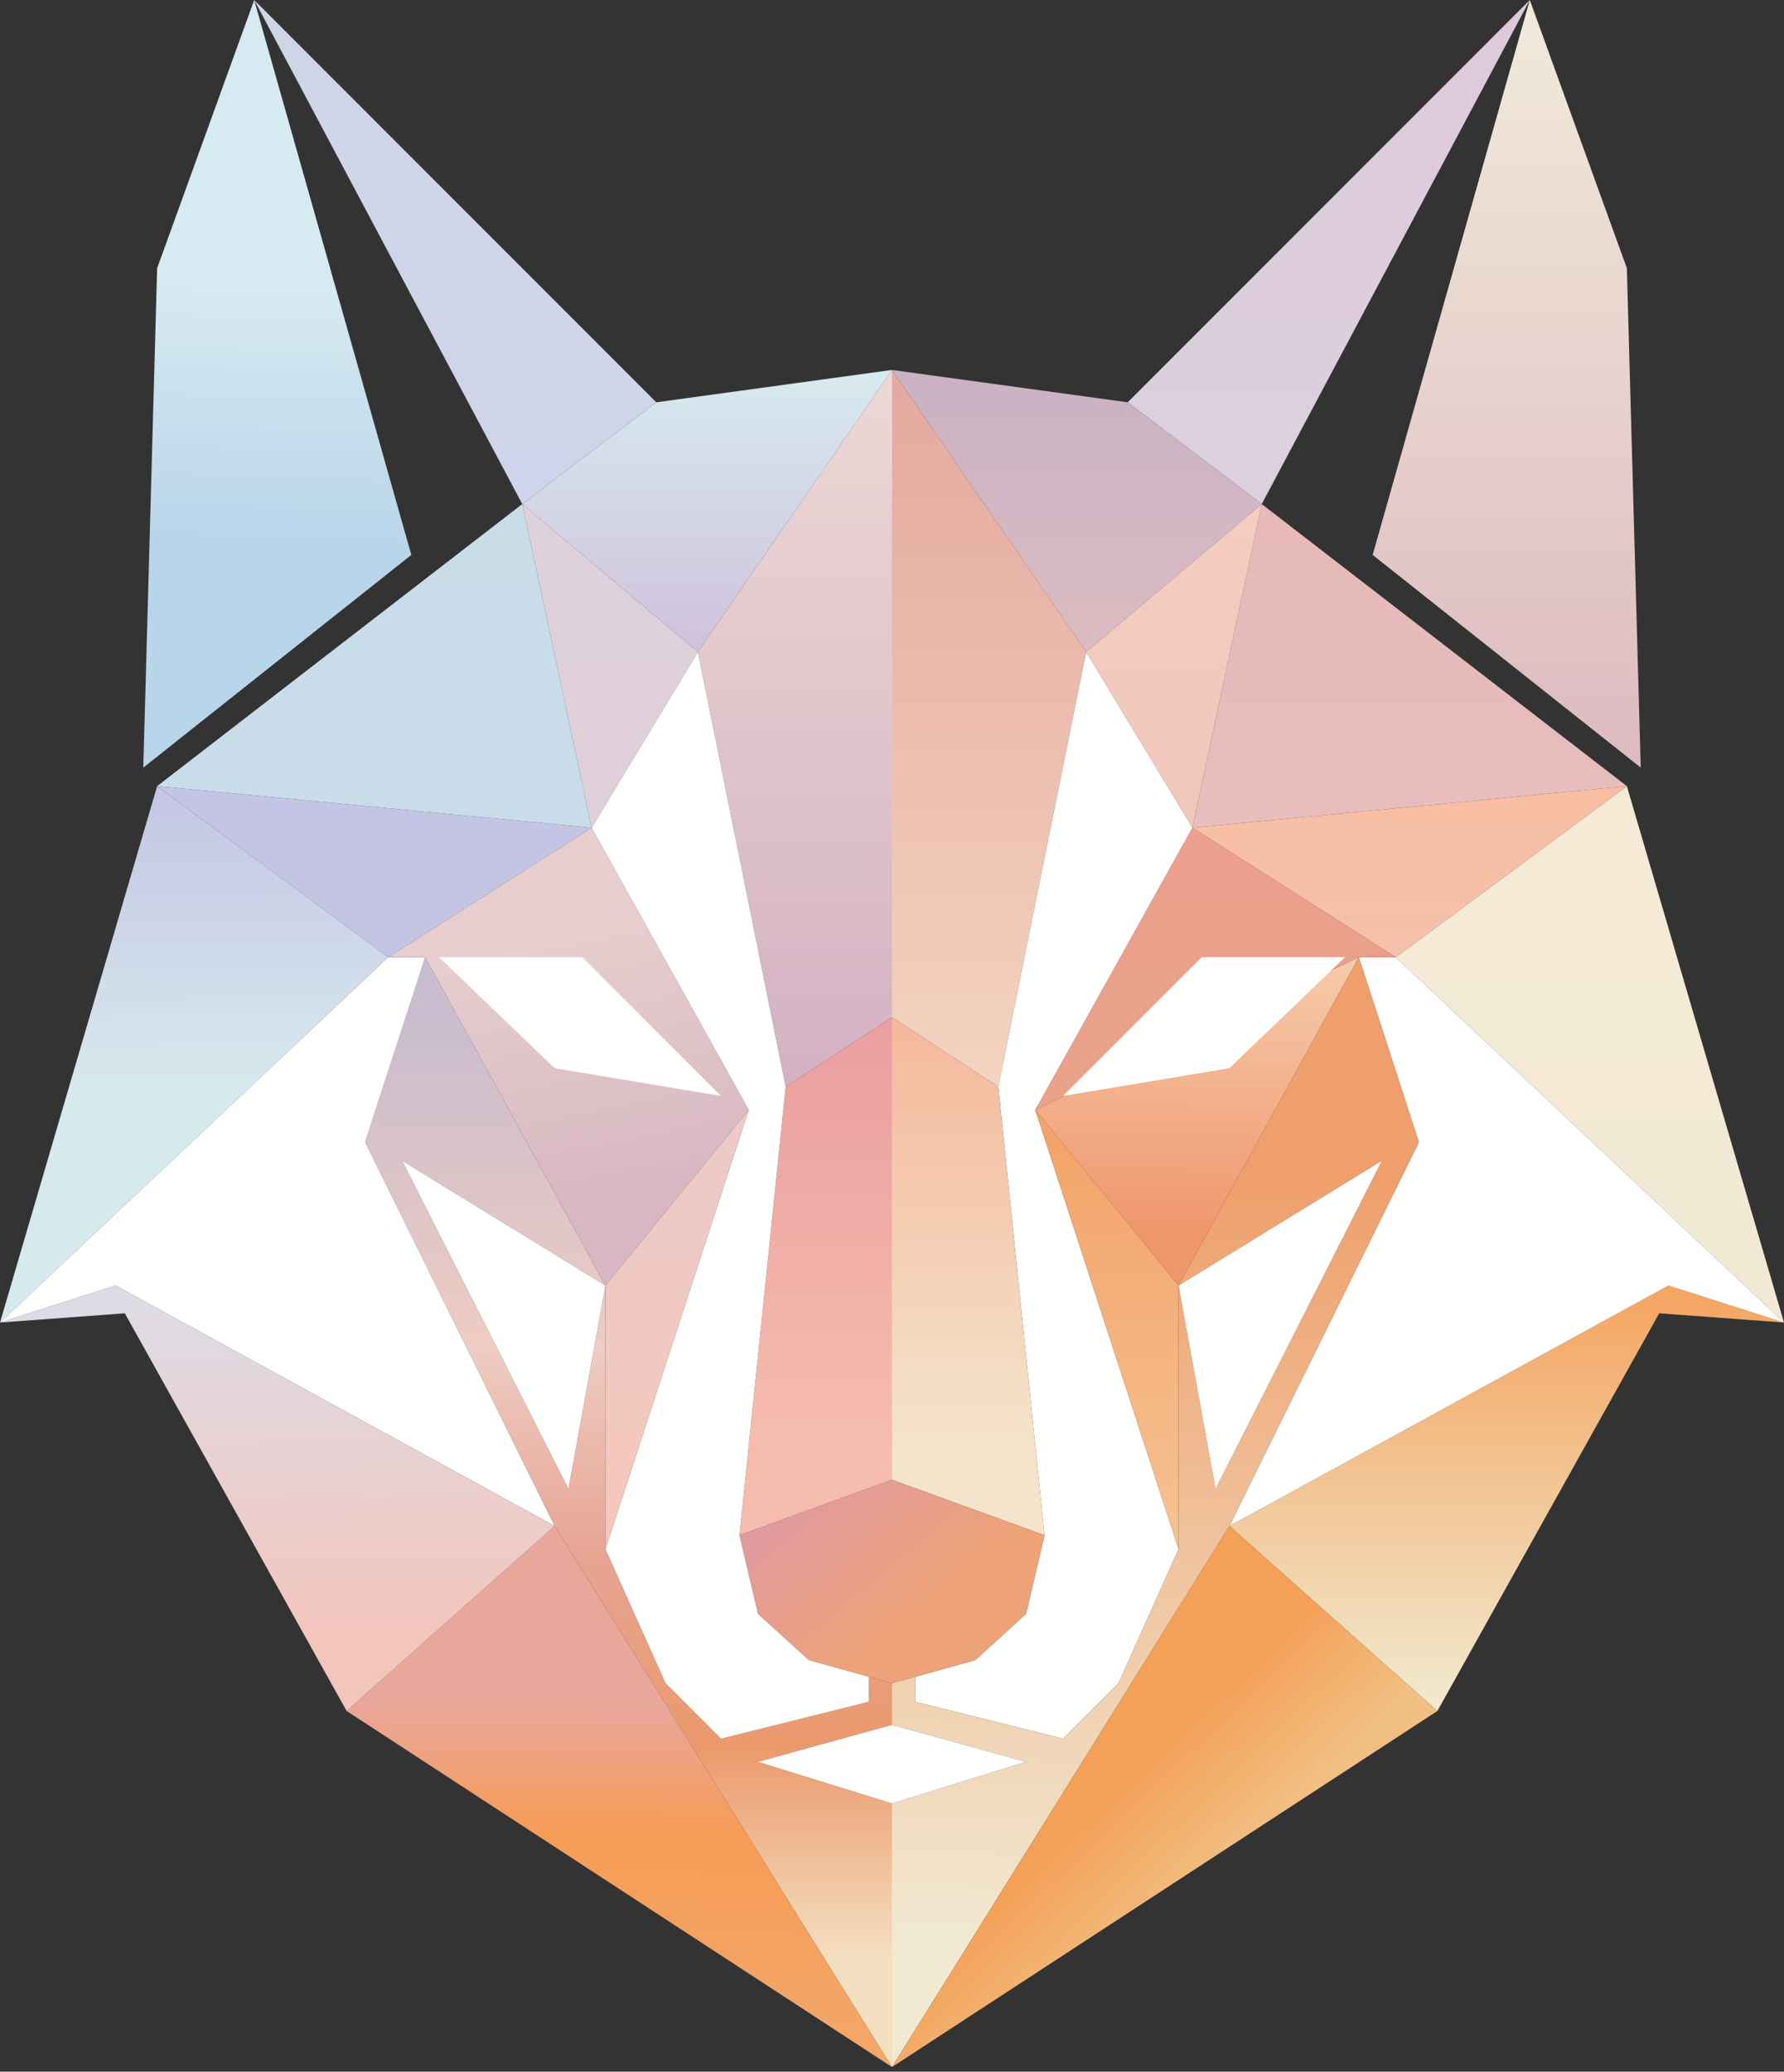
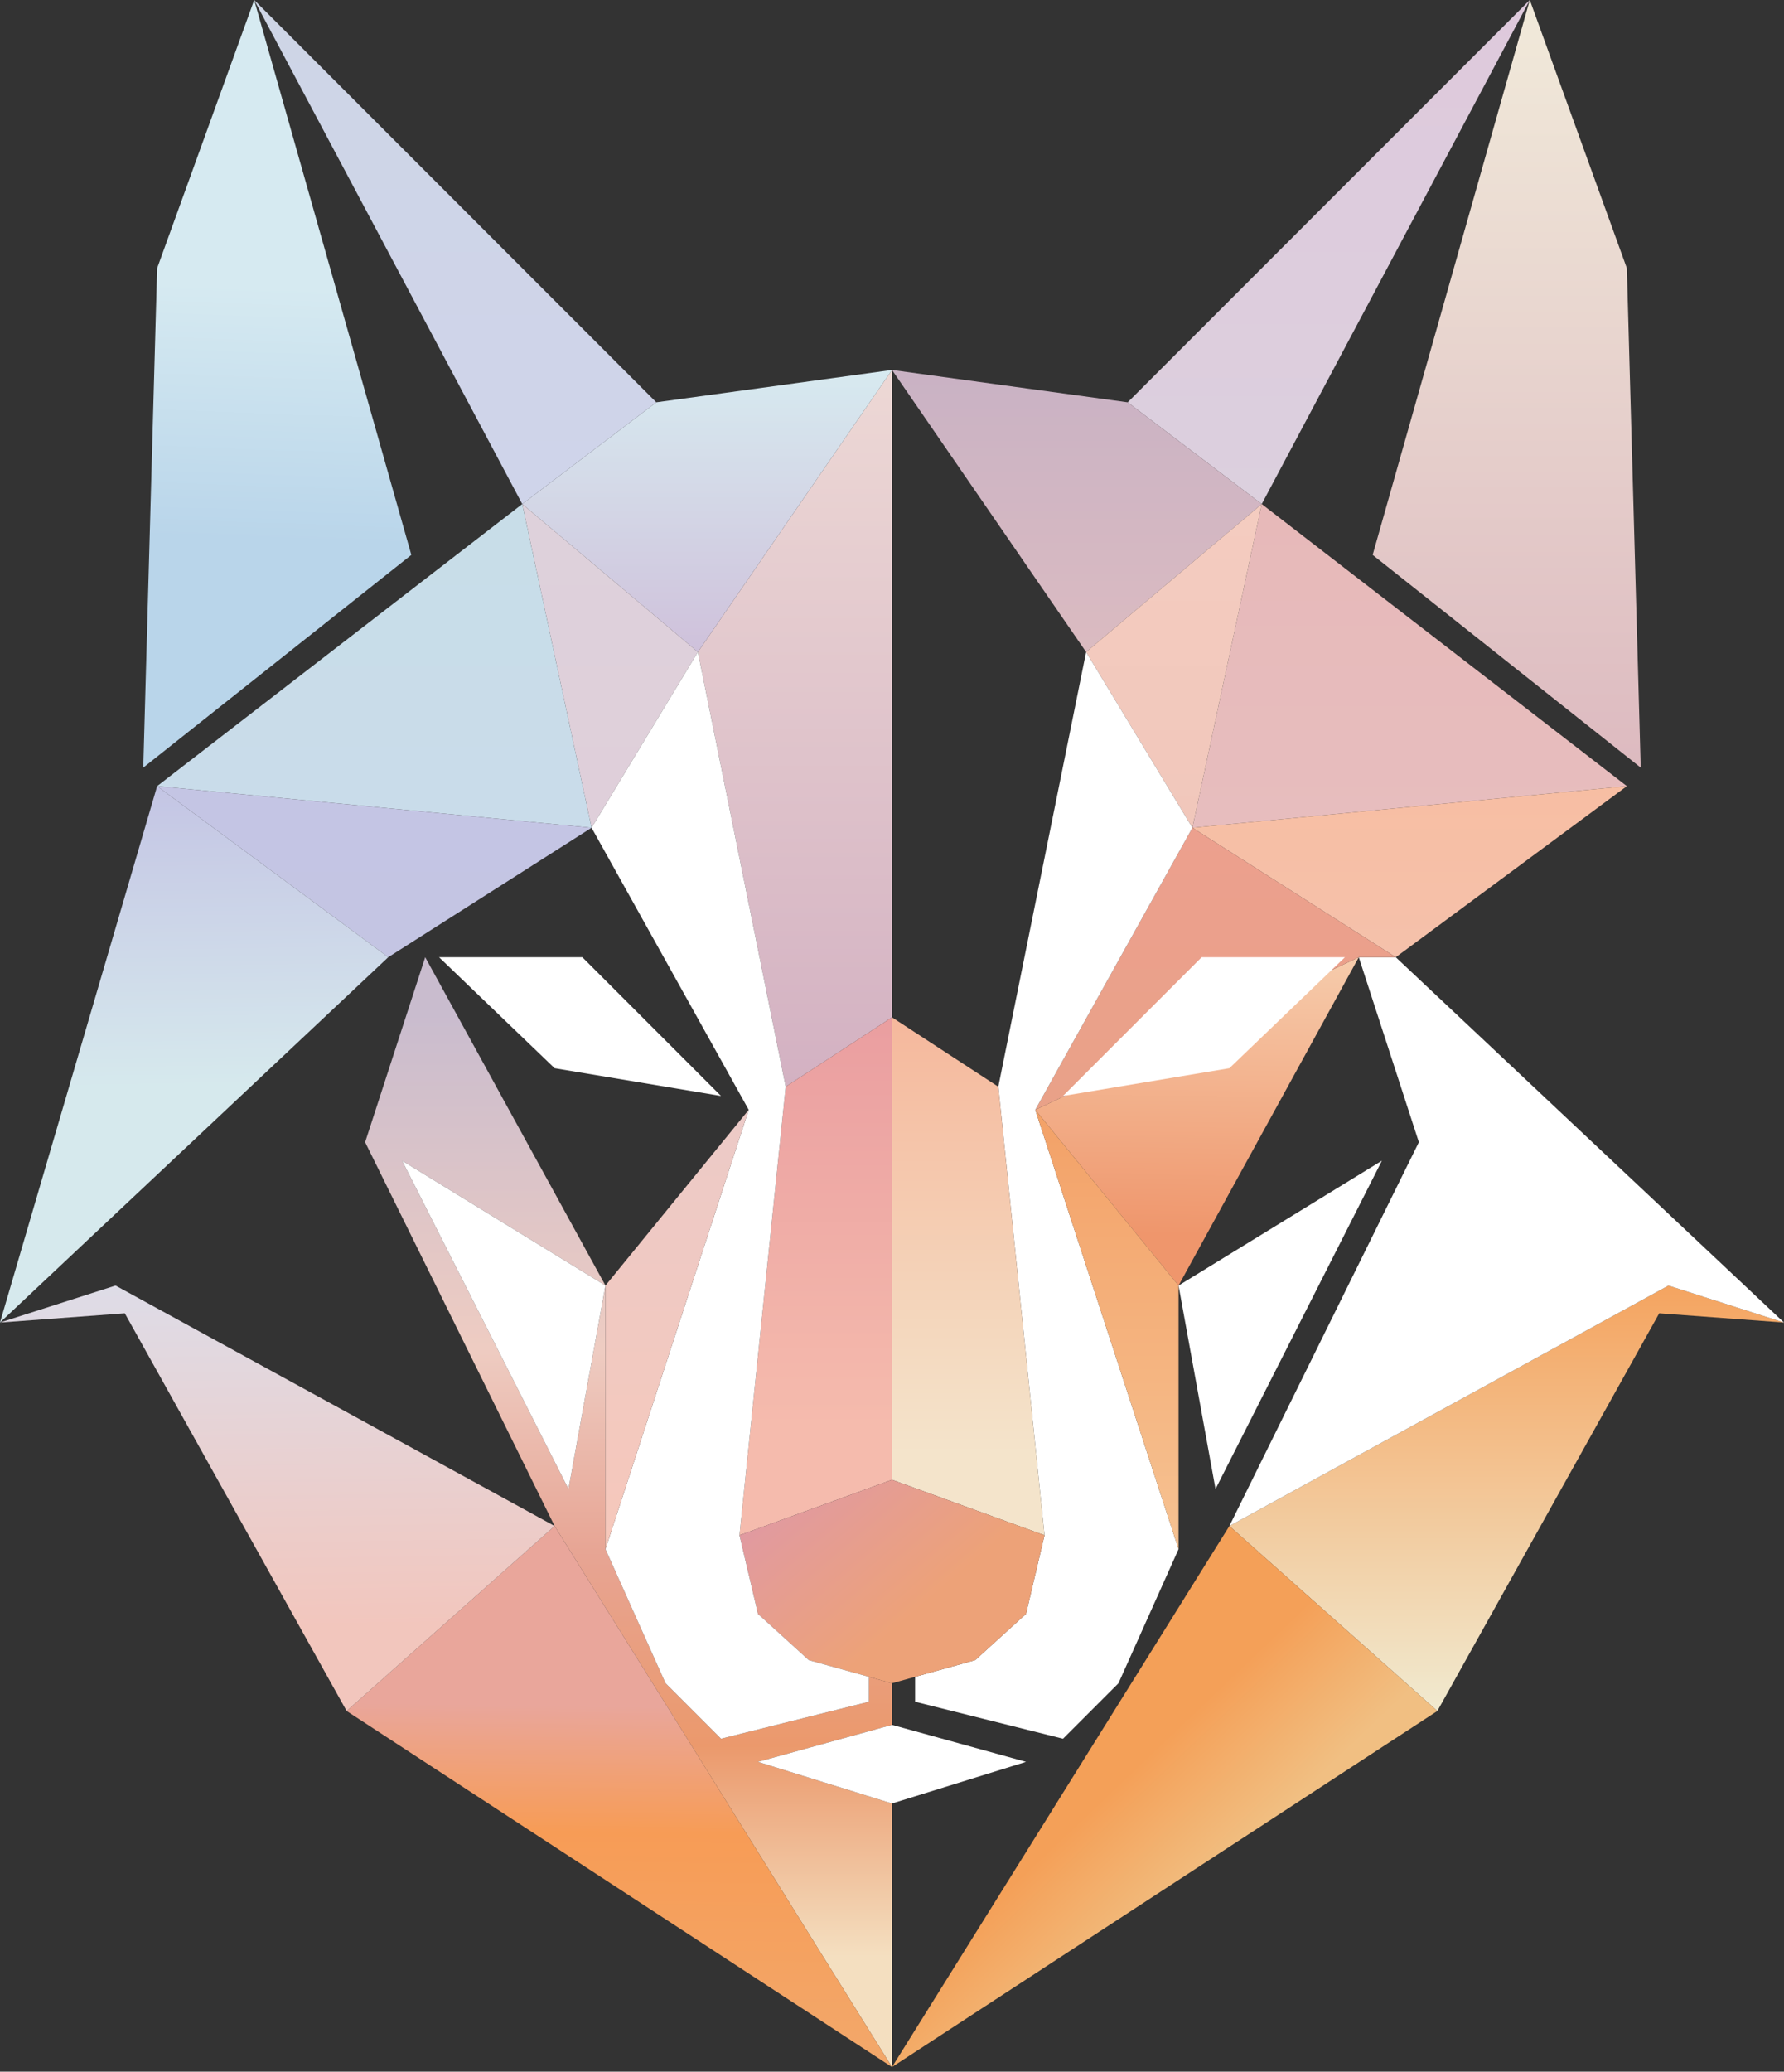
<svg xmlns="http://www.w3.org/2000/svg" width="193" height="224" fill="none">
  <rect width="100%" height="100%" fill="#333333" stroke="none" />
  <path fill="url(#a)" d="M165.5 0 176 29l1.5 54-29-23 17-60Z" />
  <path fill="url(#b)" d="m165.5 0-29 54.5-14.5-11L165.5 0Z" />
  <path fill="url(#c)" d="m122 43.5 14.5 11-19 16-21-30.5 25.5 3.5Z" />
  <path fill="url(#d)" d="M136.5 54.5 176 85l-47 4.5 7.5-35Z" />
  <path fill="url(#e)" d="m136.5 54.5-7.5 35-11.5-19 19-16Z" />
-   <path fill="url(#f)" d="m176 85 17 58-42-39.5L176 85Z" />
  <path fill="url(#g)" d="m176 85-25 18.5-22-14 47-4.5Z" />
  <path fill="url(#h)" d="m193 143-13.5-1-24 43-22.5-20 47.5-26 12.5 4Z" />
  <path fill="#fff" d="m193 143-12.5-4-47.5 26 20.5-41.5-6.5-20h4l42 39.5Z" />
  <path fill="url(#i)" d="M147 103.5 127.5 139 112 120l35-16.5Z" />
  <path fill="url(#j)" d="M147 103.5 112 120l17-30.5 22 14h-4Z" />
-   <path fill="url(#k)" d="m96.5 40 21 30.5-9.5 47-11.5-7.5V40Z" />
  <path fill="url(#l)" d="M96.5 40v70L85 117.5l-9.5-47 21-30.5Z" />
  <path fill="url(#m)" d="m96.5 40-21 30.5-19-16 14.5-11L96.5 40Z" />
  <path fill="#fff" d="m117.5 70.5 11.5 19-17 30.5 15.5 47.5L121 182l-6 6-16-4v-2.694l6.5-1.806 5.5-5 2-8.5-5-48.5 9.5-47Z" />
  <path fill="url(#n)" d="m96.5 110 11.5 7.5 5 48.5-16.5-6v-50Z" />
  <path fill="url(#o)" d="M96.5 110v50L80 166l5-48.5 11.5-7.5Z" />
  <path fill="url(#p)" d="m96.5 160 16.5 6-2 8.5-5.5 5-6.5 1.806-2.5.694-2.5-.694-6.5-1.806-5.5-5-2-8.5 16.5-6Z" />
  <path fill="url(#q)" d="M96.5 182v4.5l-14.5 4 14.5 4.5v28.5L60 165l-20.5-41.5 6.5-20L65.5 139l-22-13.5 18 35.5 4-22v28.5L72 182l6 6 16-4v-2.694l2.5.694Z" />
-   <path fill="url(#r)" d="m96.5 182 2.5-.694V184l16 4 6-6 6.5-14.5V139l4 22 18-35.5-22 13.5 19.5-35.5 6.5 20L133 165l-36.5 58.5V195l14.5-4.5-14.5-4V182Z" />
  <path fill="url(#s)" d="m112 120 15.5 19v28.5L112 120Z" />
  <path fill="#fff" d="m127.5 139 22-13.5-18 35.5-4-22ZM115 118.5l15-15h15.5l-12.5 12-18 3Z" />
  <path fill="url(#t)" d="m133 165 22.5 20-59 38.5L133 165Z" />
  <path fill="url(#u)" d="m96.5 223.5-59-38.5L60 165l36.5 58.5Z" />
  <path fill="#fff" d="M96.5 195 82 190.5l14.5-4 14.5 4-14.5 4.5Z" />
  <path fill="url(#v)" d="M27.5 0 71 43.5l-14.5 11L27.5 0Z" />
  <path fill="url(#w)" d="m27.5 0 17 60-29 23L17 29 27.5 0Z" />
  <path fill="url(#x)" d="m56.5 54.5 19 16-11.5 19-7.5-35Z" />
  <path fill="url(#y)" d="m56.5 54.5 7.5 35L17 85l39.5-30.5Z" />
  <path fill="url(#z)" d="m17 85 47 4.5-22 14L17 85Z" />
  <path fill="url(#A)" d="m17 85 25 18.5L0 143l17-58Z" />
-   <path fill="#fff" d="m0 143 42-39.5h4l-6.5 20L60 165l-47.5-26L0 143Z" />
  <path fill="url(#B)" d="m0 143 12.5-4L60 165l-22.5 20-24-43L0 143Z" />
-   <path fill="url(#C)" d="m42 103.5 22-14L81 120l-15.5 19L46 103.5h-4Z" />
  <path fill="#fff" d="m75.5 70.5 9.5 47-5 48.5 2 8.5 5.5 5 6.5 1.806V184l-16 4-6-6-6.5-14.5L81 120 64 89.5l11.5-19Z" />
  <path fill="url(#D)" d="m81 120-15.5 47.5V139L81 120Z" />
  <path fill="#fff" d="m65.5 139-4 22-18-35.5 22 13.5ZM78 118.5l-18-3-12.5-12H63l15 15Z" />
  <defs>
    <linearGradient id="a" x1="163" x2="163" y1="0" y2="83" gradientUnits="userSpaceOnUse">
      <stop stop-color="#F1EADA" />
      <stop offset="1" stop-color="#DDBAC0" />
    </linearGradient>
    <linearGradient id="b" x1="143.75" x2="143.75" y1="0" y2="54.5" gradientUnits="userSpaceOnUse">
      <stop stop-color="#DEC9DC" />
      <stop offset="1" stop-color="#DCD0DE" />
    </linearGradient>
    <linearGradient id="c" x1="116.5" x2="116.5" y1="40" y2="70.5" gradientUnits="userSpaceOnUse">
      <stop stop-color="#C9B2C4" />
      <stop offset="1" stop-color="#DBBBC1" />
    </linearGradient>
    <linearGradient id="d" x1="152.5" x2="152.5" y1="54.5" y2="89.5" gradientUnits="userSpaceOnUse">
      <stop stop-color="#E7B9B9" />
      <stop offset="1" stop-color="#E7BDBE" />
    </linearGradient>
    <linearGradient id="e" x1="127" x2="127" y1="54.5" y2="89.5" gradientUnits="userSpaceOnUse">
      <stop stop-color="#F4CCC0" />
      <stop offset="1" stop-color="#F1C7BB" />
    </linearGradient>
    <linearGradient id="f" x1="172" x2="172" y1="85" y2="143" gradientUnits="userSpaceOnUse">
      <stop stop-color="#F5EAD6" />
      <stop offset="1" stop-color="#F1E9D4" />
    </linearGradient>
    <linearGradient id="g" x1="152.5" x2="152.5" y1="85" y2="103.5" gradientUnits="userSpaceOnUse">
      <stop stop-color="#F7BEA3" />
      <stop offset="1" stop-color="#F5C1AB" />
    </linearGradient>
    <linearGradient id="h" x1="163" x2="163" y1="139" y2="185" gradientUnits="userSpaceOnUse">
      <stop stop-color="#F4A460" />
      <stop offset="1" stop-color="#F1EAD0" />
    </linearGradient>
    <linearGradient id="i" x1="129.5" x2="129" y1="103.5" y2="133.5" gradientUnits="userSpaceOnUse">
      <stop stop-color="#F6CBAB" />
      <stop offset="1" stop-color="#EF966C" />
    </linearGradient>
    <linearGradient id="j" x1="131.5" x2="131.5" y1="89.5" y2="120" gradientUnits="userSpaceOnUse">
      <stop stop-color="#ECA08E" />
      <stop offset="1" stop-color="#E9A188" />
    </linearGradient>
    <linearGradient id="k" x1="107" x2="107" y1="40" y2="117.5" gradientUnits="userSpaceOnUse">
      <stop stop-color="#E4A89E" />
      <stop offset="1" stop-color="#F4D3C0" />
    </linearGradient>
    <linearGradient id="l" x1="86" x2="86" y1="40" y2="117.5" gradientUnits="userSpaceOnUse">
      <stop stop-color="#EDD8D5" />
      <stop offset="1" stop-color="#D3B1C2" />
    </linearGradient>
    <linearGradient id="m" x1="76.5" x2="76.5" y1="40" y2="70.5" gradientUnits="userSpaceOnUse">
      <stop stop-color="#D7EAF0" />
      <stop offset="1" stop-color="#CFC1DB" />
    </linearGradient>
    <linearGradient id="n" x1="104.75" x2="104.75" y1="110" y2="166" gradientUnits="userSpaceOnUse">
      <stop stop-color="#F5B89C" />
      <stop offset=".842" stop-color="#F4E4CB" />
    </linearGradient>
    <linearGradient id="o" x1="88.25" x2="88.25" y1="110" y2="166" gradientUnits="userSpaceOnUse">
      <stop stop-color="#EA9EA0" />
      <stop offset=".788" stop-color="#F5BBAD" />
    </linearGradient>
    <linearGradient id="p" x1="87.5" x2="99.5" y1="160" y2="174" gradientUnits="userSpaceOnUse">
      <stop stop-color="#E19AA0" />
      <stop offset=".996" stop-color="#EDA278" />
    </linearGradient>
    <linearGradient id="q" x1="68.5" x2="68.5" y1="109.5" y2="211.5" gradientUnits="userSpaceOnUse">
      <stop stop-color="#C9BCCE" />
      <stop offset=".355" stop-color="#EECCC2" />
      <stop offset=".576" stop-color="#E7A493" />
      <stop offset=".777" stop-color="#EB996C" />
      <stop offset="1" stop-color="#F4DFC0" />
    </linearGradient>
    <linearGradient id="r" x1="125.5" x2="123.5" y1="127" y2="210.5" gradientUnits="userSpaceOnUse">
      <stop stop-color="#EF9F6B" />
      <stop offset="1" stop-color="#F1E9D2" />
    </linearGradient>
    <linearGradient id="s" x1="119.75" x2="119.75" y1="120" y2="167.5" gradientUnits="userSpaceOnUse">
      <stop stop-color="#F3A167" />
      <stop offset="1" stop-color="#F6C292" />
    </linearGradient>
    <linearGradient id="t" x1="124.5" x2="134.5" y1="189.5" y2="200" gradientUnits="userSpaceOnUse">
      <stop stop-color="#F4A058" />
      <stop offset="1" stop-color="#F1BF82" />
    </linearGradient>
    <linearGradient id="u" x1="67.5" x2="67" y1="184.5" y2="223.5" gradientUnits="userSpaceOnUse">
      <stop stop-color="#E9A69B" />
      <stop offset=".349" stop-color="#F79C56" />
      <stop offset="1" stop-color="#F2A86B" />
    </linearGradient>
    <linearGradient id="v" x1="49.25" x2="49.25" y1="0" y2="54.5" gradientUnits="userSpaceOnUse">
      <stop stop-color="#CED5E6" />
      <stop offset="1" stop-color="#CFD4EA" />
    </linearGradient>
    <linearGradient id="w" x1="30.5" x2="29.5" y1="31" y2="58.5" gradientUnits="userSpaceOnUse">
      <stop stop-color="#D6EAF1" />
      <stop offset="1" stop-color="#B9D5EA" />
    </linearGradient>
    <linearGradient id="x" x1="66" x2="66" y1="54.5" y2="89.5" gradientUnits="userSpaceOnUse">
      <stop stop-color="#DED1DB" />
      <stop offset="1" stop-color="#DFCFDA" />
    </linearGradient>
    <linearGradient id="y" x1="40.5" x2="40.5" y1="54.5" y2="89.5" gradientUnits="userSpaceOnUse">
      <stop stop-color="#C8DDE8" />
      <stop offset="1" stop-color="#C9DCEA" />
    </linearGradient>
    <linearGradient id="z" x1="40.5" x2="40.5" y1="85" y2="103.5" gradientUnits="userSpaceOnUse">
      <stop stop-color="#C4C5E4" />
      <stop offset="1" stop-color="#C4C5E3" />
    </linearGradient>
    <linearGradient id="A" x1="21" x2="21.5" y1="85" y2="117.5" gradientUnits="userSpaceOnUse">
      <stop stop-color="#C4C5E4" />
      <stop offset="1" stop-color="#D6E9ED" />
    </linearGradient>
    <linearGradient id="B" x1="30" x2="30.5" y1="139" y2="176" gradientUnits="userSpaceOnUse">
      <stop stop-color="#DEDCE7" />
      <stop offset="1" stop-color="#F2C6BD" />
    </linearGradient>
    <linearGradient id="C" x1="61.5" x2="67" y1="101.5" y2="129.5" gradientUnits="userSpaceOnUse">
      <stop stop-color="#E7CDCD" />
      <stop offset="1" stop-color="#D7B7C2" />
    </linearGradient>
    <linearGradient id="D" x1="73.25" x2="73.25" y1="120" y2="167.5" gradientUnits="userSpaceOnUse">
      <stop stop-color="#ECCAC7" />
      <stop offset="1" stop-color="#F6C8BB" />
    </linearGradient>
  </defs>
</svg>